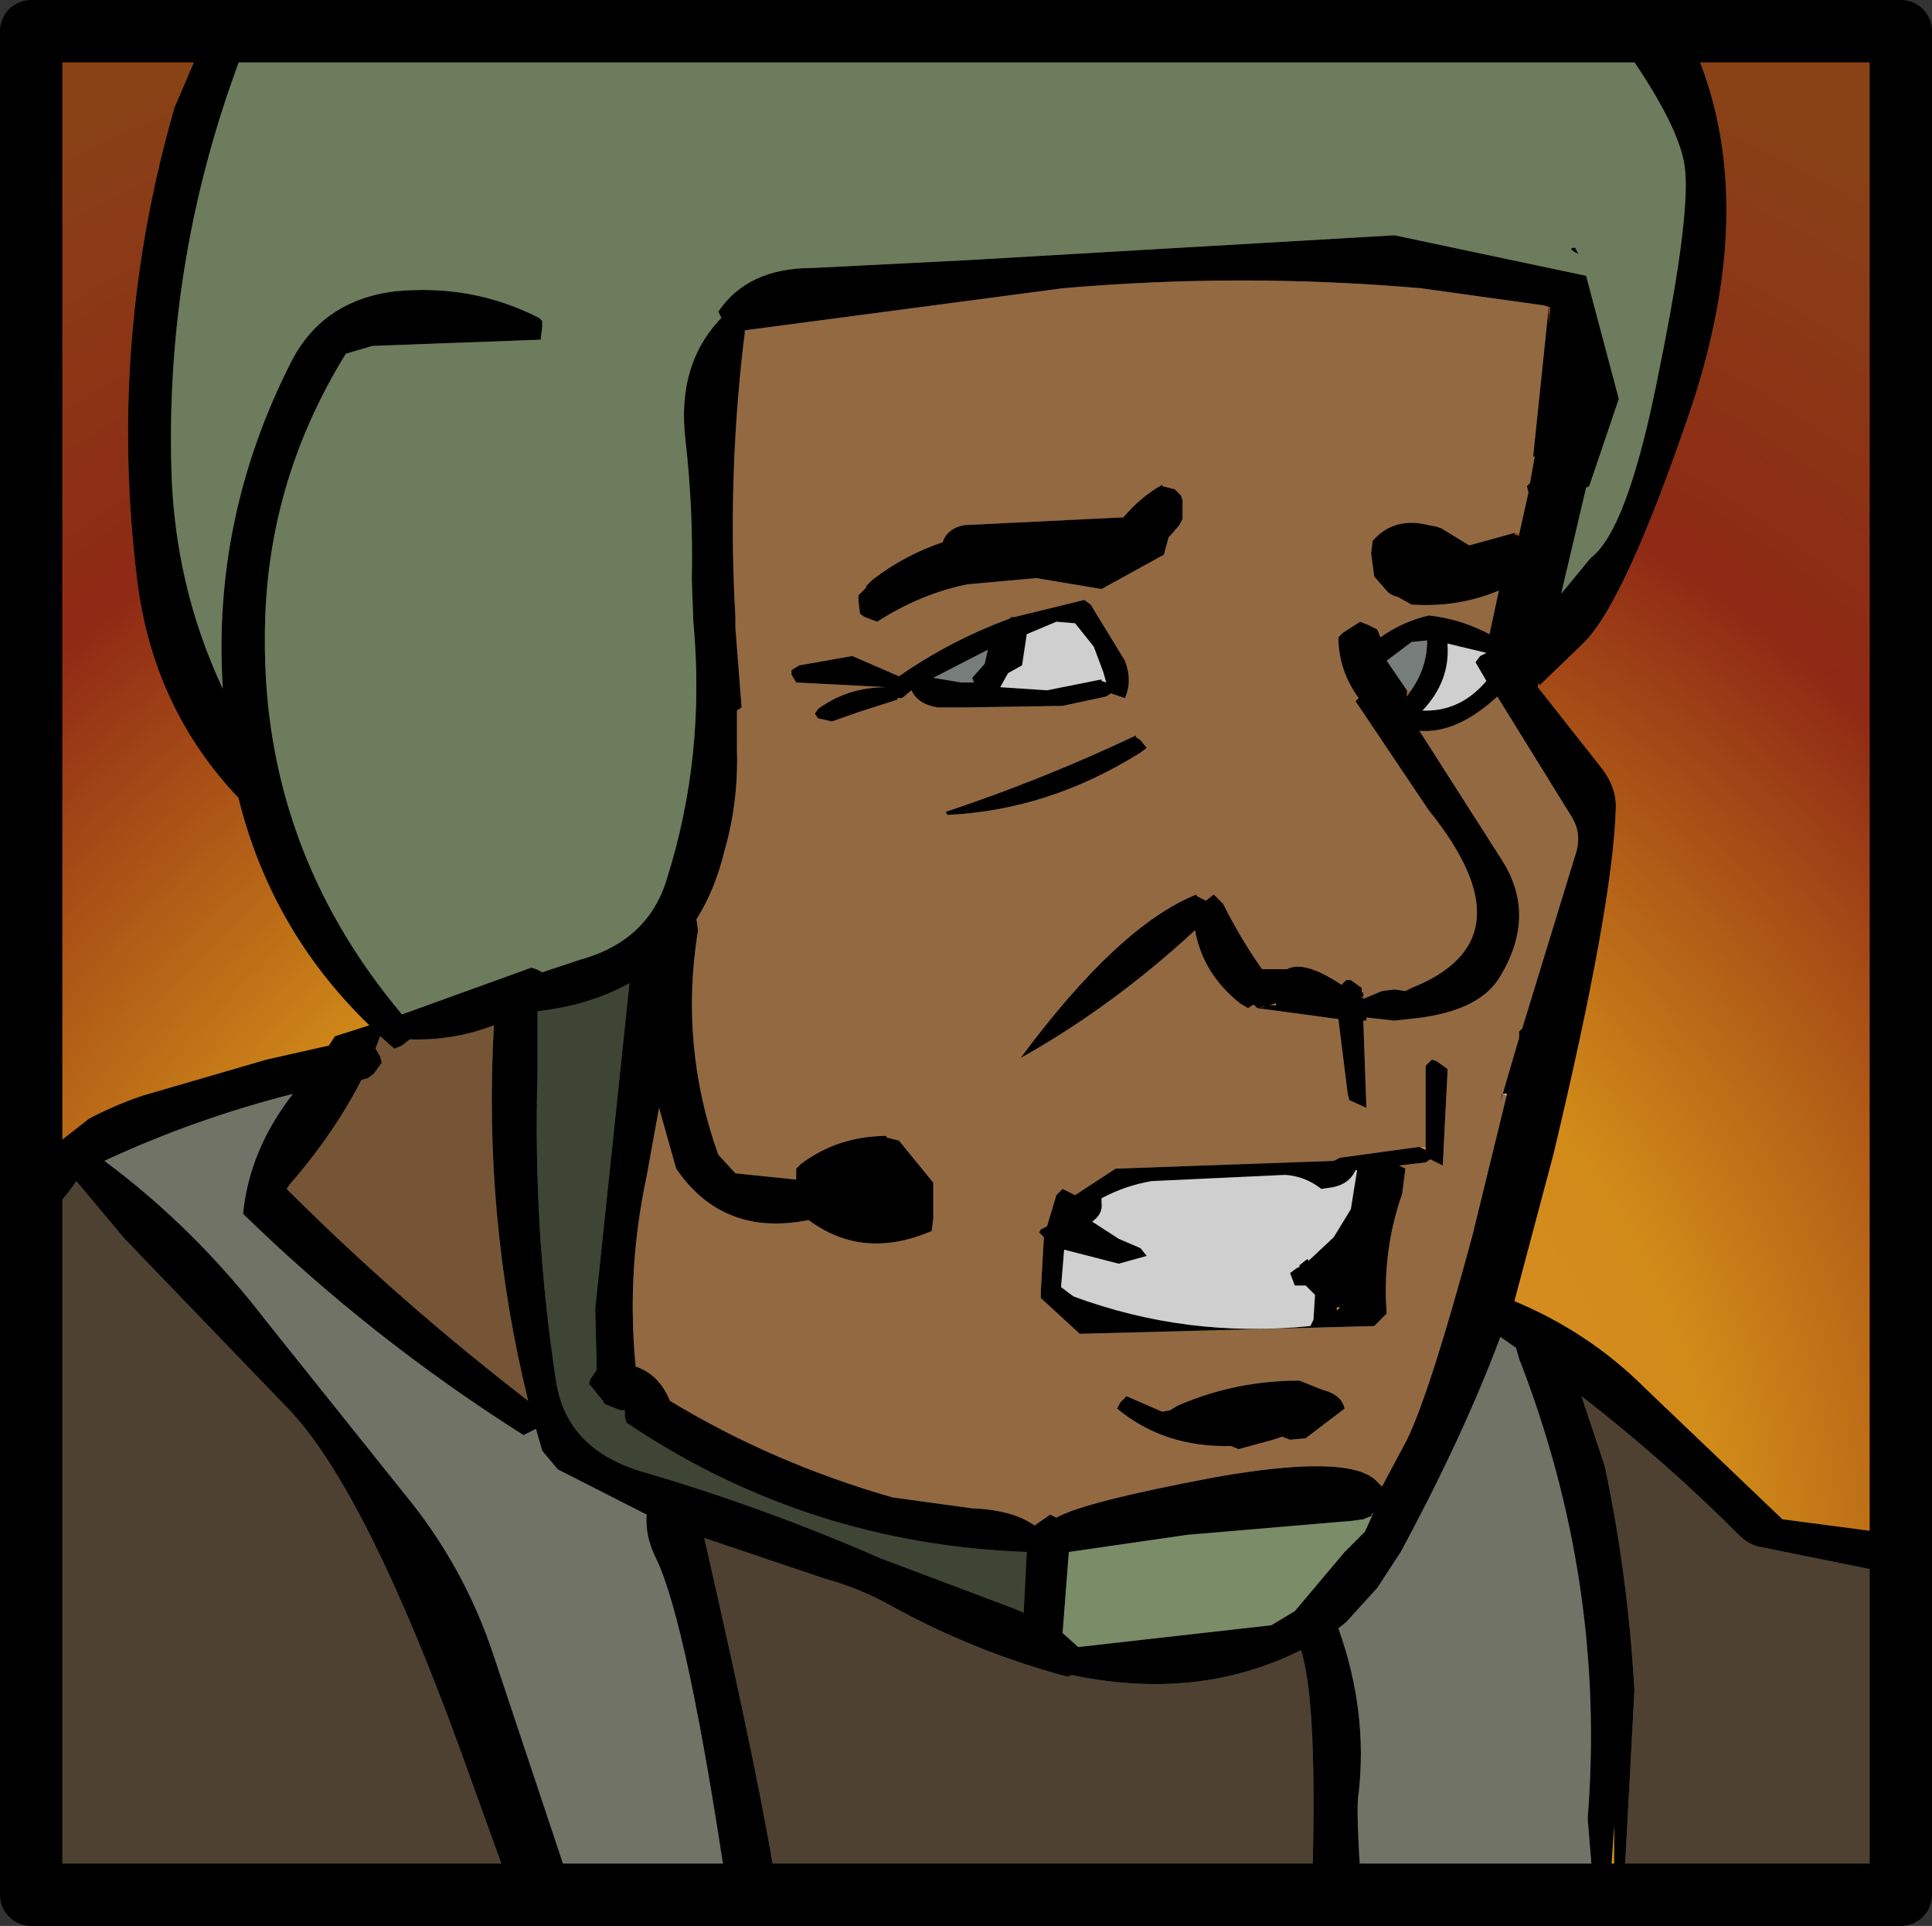
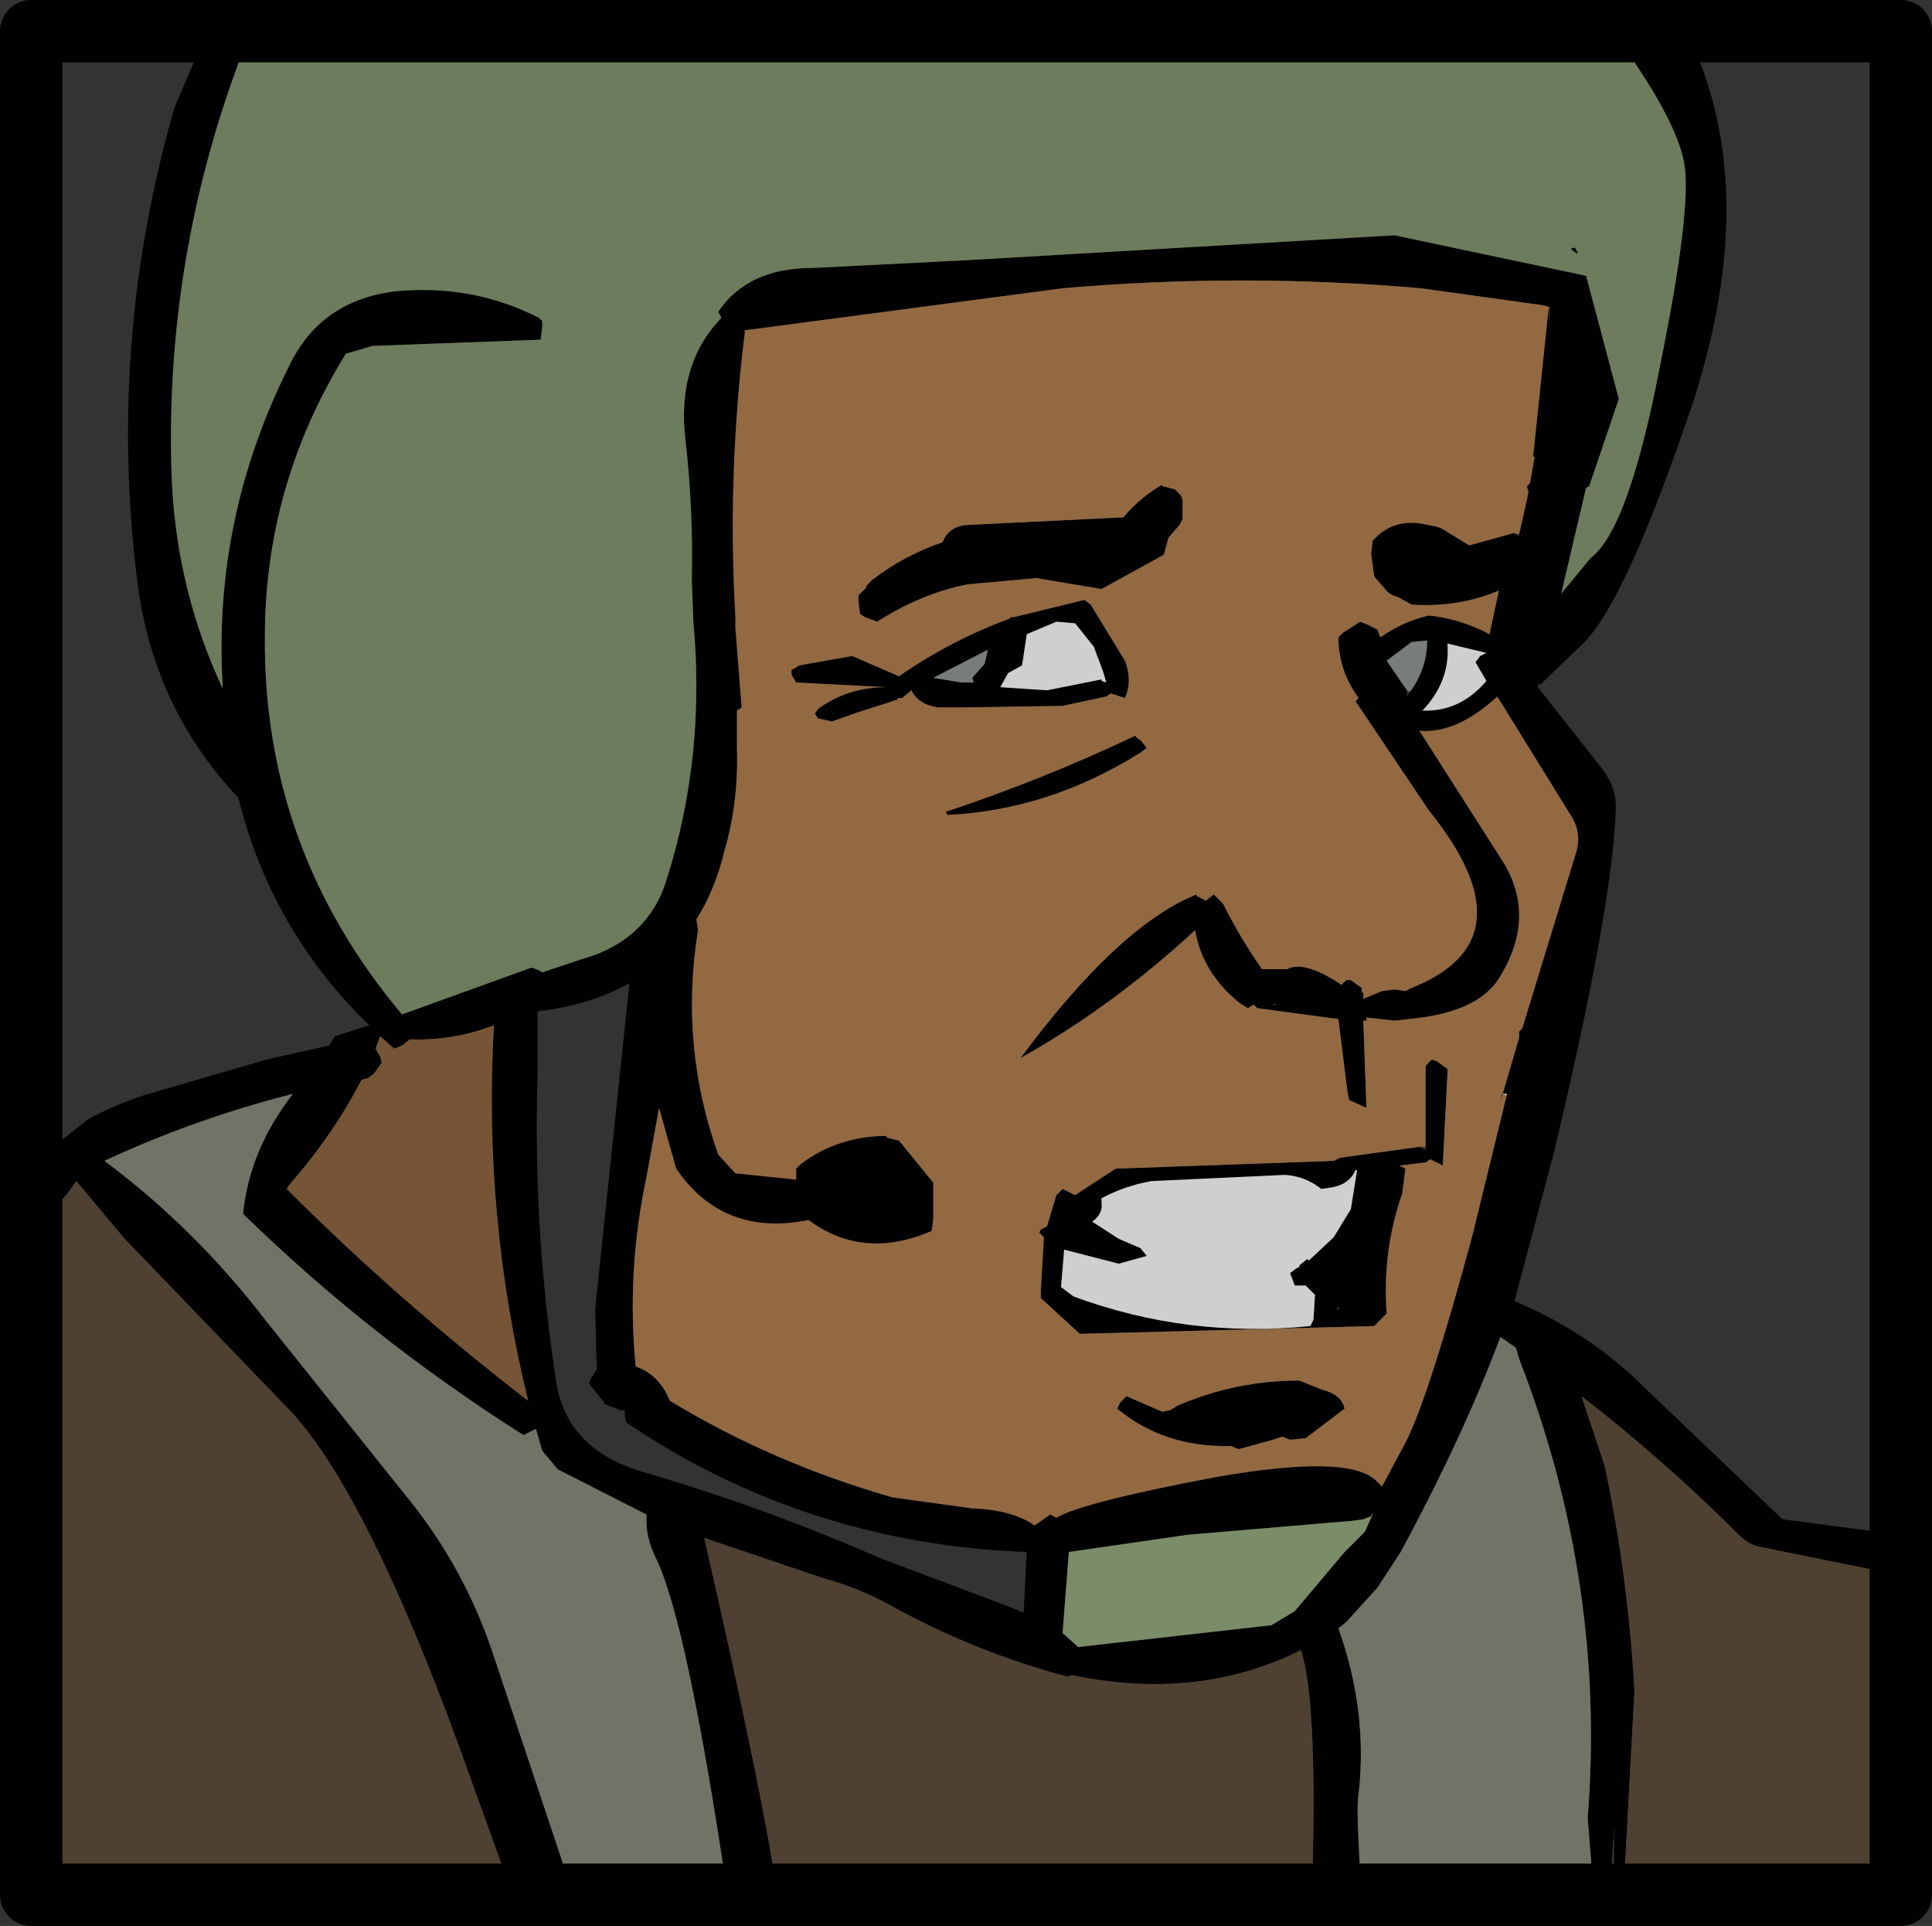
<svg xmlns="http://www.w3.org/2000/svg" height="61.8px" width="62.0px">
  <rect width="100%" height="100%" fill="#333333" stroke="none" />
  <g transform="matrix(1.0, 0.0, 0.0, 1.0, 31.0, 31.0)">
    <path d="M21.1 29.8 L20.8 29.8 20.8 27.6 20.65 29.8 20.15 29.8 19.95 27.35 Q20.55 19.8 17.75 12.6 L17.65 12.25 17.15 11.9 Q15.95 15.1 13.95 18.8 L13.2 19.95 12.2 21.05 11.95 21.25 Q12.9 23.9 12.6 26.55 12.5 26.95 12.7 29.8 L11.65 29.8 Q11.4 29.15 11.35 29.8 L11.1 29.8 Q11.3 23.65 10.75 21.95 7.45 23.6 3.4 22.75 L3.25 22.8 Q0.25 22.0 -2.45 20.5 -3.45 19.95 -4.55 19.65 L-8.4 18.35 Q-6.5 26.65 -6.05 29.8 L-7.65 29.8 Q-8.95 21.05 -9.95 19.0 -10.3 18.3 -10.25 17.6 L-13.1 16.15 -13.6 15.55 -13.8 14.85 -13.9 14.9 -14.2 15.05 Q-19.1 11.95 -23.2 7.95 -23.0 5.9 -21.6 4.1 -24.75 4.9 -27.65 6.25 -24.75 8.4 -22.45 11.4 L-18.05 16.9 Q-16.1 19.25 -15.15 22.15 L-12.6 29.8 -14.55 29.8 -15.85 26.2 Q-19.2 16.75 -21.85 14.1 L-27.0 8.75 -28.55 6.9 Q-29.15 7.8 -30.0 8.4 L-30.0 6.35 -28.15 4.9 Q-27.4 4.5 -26.55 4.2 L-26.4 4.15 -22.45 3.0 -20.45 2.55 -20.25 2.25 -19.15 1.9 Q-22.3 -1.15 -23.35 -5.4 -26.1 -8.3 -26.6 -12.4 -27.55 -20.1 -25.4 -27.55 L-24.35 -30.0 -22.95 -30.0 Q-25.7 -23.2 -25.5 -15.95 -25.4 -12.2 -23.85 -8.9 -24.2 -14.4 -21.65 -19.4 -20.65 -21.35 -18.35 -21.65 -15.85 -21.9 -13.7 -20.8 L-13.6 -20.7 -13.6 -20.5 -13.65 -20.1 -19.05 -19.9 -19.9 -19.65 Q-22.5 -15.45 -22.5 -10.55 -22.55 -3.75 -18.1 1.55 L-13.95 0.05 Q-13.75 0.1 -13.6 0.2 L-12.4 -0.2 Q-10.2 -0.8 -9.6 -2.8 -8.35 -6.75 -8.75 -11.05 L-8.8 -12.4 Q-8.75 -14.65 -9.0 -16.85 -9.3 -19.3 -7.85 -20.8 L-7.9 -20.9 -7.95 -21.0 Q-7.0 -22.4 -4.95 -22.4 L0.0 -22.65 13.75 -23.45 19.9 -22.15 20.95 -18.2 20.0 -15.4 19.9 -15.35 19.1 -11.95 20.05 -13.1 Q21.25 -14.0 22.25 -19.15 23.3 -24.3 23.05 -25.75 22.8 -27.2 20.75 -30.0 L23.1 -30.0 23.5 -29.15 Q25.4 -24.4 23.3 -18.0 21.15 -11.65 19.8 -10.35 L18.4 -9.0 18.4 -9.1 18.35 -9.0 18.35 -8.95 20.4 -6.35 Q20.9 -5.7 20.85 -5.0 20.75 -1.9 18.85 6.05 L17.6 10.75 Q20.0 11.75 21.8 13.55 L26.2 17.75 30.0 18.25 30.0 19.55 25.55 18.65 Q25.15 18.6 24.8 18.25 22.4 15.85 19.75 13.8 L20.5 16.05 Q21.25 19.6 21.45 23.25 L21.1 29.8 M4.0 29.8 L3.1 29.8 Q4.5 29.5 4.0 29.8 M19.65 -22.85 Q19.25 -23.05 19.55 -23.05 L19.65 -22.85 M18.7 -21.15 L18.55 -21.2 14.6 -21.75 Q8.85 -22.25 3.1 -21.75 L-7.1 -20.4 -7.1 -20.3 -7.15 -19.9 Q-7.65 -15.55 -7.4 -11.2 L-7.4 -10.85 -7.2 -8.3 -7.35 -8.2 -7.35 -6.95 Q-7.3 -5.25 -7.75 -3.7 -8.05 -2.45 -8.65 -1.5 L-8.6 -1.15 Q-9.2 2.55 -7.95 6.05 L-7.4 6.65 -5.45 6.85 -5.45 6.5 -5.3 6.35 Q-4.1 5.45 -2.55 5.45 L-2.55 5.5 -2.15 5.6 -1.05 6.95 -1.05 8.1 -1.1 8.5 Q-3.3 9.45 -5.05 8.15 -7.8 8.7 -9.3 6.5 L-9.4 6.15 -9.85 4.55 -10.25 6.75 Q-10.9 9.8 -10.6 12.85 -9.85 13.1 -9.5 13.95 -6.2 15.95 -2.35 17.05 L0.2 17.4 Q1.5 17.45 2.2 17.95 L2.7 17.6 2.9 17.7 Q3.75 17.2 8.0 16.4 12.25 15.65 13.15 16.5 L13.3 16.65 13.35 16.7 14.15 15.2 Q14.9 13.65 16.25 8.65 L17.35 4.15 17.35 4.1 17.2 4.1 17.15 4.35 17.75 2.3 17.75 2.1 17.85 2.0 19.55 -3.55 Q19.8 -4.25 19.4 -4.85 L17.05 -8.65 Q15.75 -7.45 14.55 -7.55 L17.2 -3.4 Q18.35 -1.6 17.1 0.4 16.4 1.5 14.2 1.7 L13.75 1.75 12.85 1.65 12.85 1.75 12.75 1.75 12.85 4.55 12.3 4.3 12.25 4.1 11.95 1.7 9.35 1.35 9.25 1.25 9.2 1.25 9.05 1.35 8.8 1.2 Q7.6 0.25 7.35 -1.15 4.7 1.3 1.75 2.95 4.9 -1.3 7.4 -2.3 L7.4 -2.25 7.7 -2.1 7.95 -2.3 8.25 -2.0 Q8.8 -0.9 9.5 0.1 L10.3 0.1 Q10.85 -0.2 12.05 0.6 L12.2 0.45 12.35 0.45 12.7 0.7 12.7 0.85 12.75 0.85 12.75 1.05 13.35 0.8 13.75 0.75 14.1 0.8 14.3 0.7 Q18.2 -0.85 14.85 -5.0 L12.5 -8.5 12.6 -8.6 Q11.95 -9.5 11.95 -10.55 L12.1 -10.7 12.65 -11.05 12.9 -10.95 13.2 -10.8 13.3 -10.55 Q14.0 -11.05 14.85 -11.25 15.85 -11.15 16.8 -10.65 L17.1 -12.05 Q15.8 -11.5 14.3 -11.6 L13.85 -11.85 Q13.6 -11.9 13.45 -12.1 L13.1 -12.5 13.0 -13.25 13.05 -13.65 13.2 -13.8 Q13.85 -14.4 14.85 -14.15 L15.1 -14.1 15.25 -14.05 16.15 -13.5 17.6 -13.9 17.6 -13.85 17.75 -13.8 17.75 -13.85 18.05 -15.2 18.0 -15.4 18.1 -15.5 18.25 -16.35 18.2 -16.35 18.7 -21.15 18.7 -20.6 18.75 -21.15 18.7 -21.15 M15.75 -18.7 L15.85 -18.75 15.25 -18.45 15.75 -18.7 M12.75 1.05 L12.7 0.95 12.7 1.0 12.75 1.05 M9.35 1.35 L9.6 1.3 9.55 1.3 9.35 1.35 M5.45 -7.4 L5.45 -7.35 5.6 -7.25 5.8 -7.0 5.6 -6.85 Q2.65 -5.0 -0.6 -4.85 L-0.65 -4.95 Q2.5 -6.0 5.45 -7.4 M5.1 -9.8 Q5.35 -9.15 5.1 -8.6 L4.65 -8.75 4.5 -8.65 3.1 -8.35 0.0 -8.3 -0.9 -8.3 Q-1.55 -8.4 -1.75 -8.85 L-2.05 -8.6 -2.2 -8.6 -2.2 -8.55 -3.45 -8.15 -4.3 -7.85 -4.75 -7.95 -4.85 -8.1 -4.75 -8.25 Q-3.8 -8.95 -2.55 -8.95 L-5.45 -9.1 -5.6 -9.35 -5.6 -9.5 -5.35 -9.65 -3.65 -9.95 -2.15 -9.3 Q-0.5 -10.45 1.4 -11.15 L1.45 -11.2 1.55 -11.2 3.8 -11.75 4.0 -11.6 5.1 -9.8 M6.95 -14.95 L6.95 -14.35 6.85 -14.15 6.5 -13.75 6.35 -13.2 4.35 -12.1 2.25 -12.45 0.05 -12.25 Q-1.45 -11.95 -2.85 -11.05 L-3.25 -11.2 -3.4 -11.3 -3.45 -11.7 -3.45 -11.9 -3.2 -12.15 -3.2 -12.2 -3.0 -12.4 Q-1.95 -13.2 -0.75 -13.6 -0.6 -14.05 -0.05 -14.15 L5.05 -14.4 Q5.6 -15.05 6.3 -15.45 L6.3 -15.4 6.7 -15.3 6.9 -15.1 6.95 -14.95 M2.9 -11.05 L1.95 -10.65 1.8 -9.65 1.35 -9.4 1.1 -8.95 2.6 -8.85 4.35 -9.2 4.35 -9.15 4.5 -9.1 4.4 -9.45 4.1 -10.25 3.5 -11.0 2.9 -11.05 M0.2 -9.25 L0.6 -9.7 0.7 -10.15 -1.05 -9.25 -0.15 -9.1 0.25 -9.1 0.2 -9.25 M9.95 1.2 L9.75 1.25 9.95 1.25 9.95 1.2 M14.25 -8.8 Q14.8 -9.55 14.8 -10.45 L14.3 -10.4 13.5 -9.8 14.15 -8.85 14.15 -8.65 14.25 -8.8 M14.65 -8.2 L14.6 -8.2 14.65 -8.2 Q15.85 -8.15 16.7 -9.15 L16.35 -9.75 16.5 -9.95 16.7 -10.05 15.45 -10.35 Q15.55 -9.15 14.65 -8.2 M-10.8 0.55 Q-12.05 1.25 -13.75 1.45 L-13.75 3.45 Q-13.9 8.5 -13.15 13.35 -12.8 15.55 -10.3 16.25 -6.4 17.4 -2.75 19.0 L1.5 20.6 1.85 20.75 1.95 18.8 Q-5.1 18.55 -10.9 14.65 L-10.95 14.45 -10.95 14.25 -11.05 14.25 -11.1 14.25 -11.35 14.15 -11.6 14.05 -11.65 13.95 -12.1 13.4 -12.05 13.25 -11.85 12.95 -11.9 11.0 -10.8 0.55 M-18.1 2.55 L-18.35 2.65 -18.8 2.25 -18.95 2.65 -18.8 2.9 -18.75 3.1 -19.0 3.45 -19.2 3.6 -19.4 3.65 Q-20.3 5.4 -21.7 7.0 L-21.8 7.15 Q-18.2 10.75 -14.05 13.95 -15.5 8.05 -15.15 1.9 -16.45 2.4 -17.85 2.35 L-18.1 2.55 M14.75 5.8 L14.75 3.2 14.95 3.0 15.1 3.05 15.45 3.3 15.45 3.45 15.3 6.4 14.9 6.2 14.75 6.3 13.9 6.4 14.1 6.5 14.0 7.3 Q13.35 9.15 13.5 11.15 L13.1 11.55 3.65 11.8 2.4 10.65 2.4 10.45 2.5 8.7 2.35 8.55 2.4 8.45 2.6 8.35 2.9 7.35 3.1 7.15 3.2 7.2 3.5 7.35 4.8 6.5 11.8 6.25 12.0 6.15 14.55 5.8 14.75 5.9 14.75 5.8 M12.35 7.8 L12.55 6.55 12.5 6.55 Q12.3 7.0 11.75 7.1 L11.4 7.15 Q10.9 6.75 10.25 6.7 L5.95 6.9 Q5.1 7.05 4.35 7.45 L4.35 7.6 Q4.4 7.95 4.05 8.2 L4.9 8.75 5.6 9.05 5.8 9.3 4.9 9.55 3.15 9.1 3.05 10.3 3.45 10.6 Q7.1 11.95 11.05 11.55 L11.15 11.35 11.2 10.55 10.9 10.25 10.55 10.25 10.4 9.85 10.6 9.7 10.7 9.65 10.7 9.6 10.95 9.4 11.0 9.45 11.8 8.7 12.35 7.8 M13.05 17.6 L13.0 17.65 13.0 17.6 13.05 17.6 13.05 17.55 13.0 17.6 13.0 17.65 12.75 17.75 12.4 17.8 11.8 17.85 7.1 18.25 3.3 18.8 3.1 21.4 3.6 21.85 9.8 21.15 10.55 20.7 12.15 18.8 12.75 18.2 12.8 18.15 13.05 17.6 M4.85 14.2 L4.95 14.0 5.15 13.8 6.3 14.3 6.55 14.25 6.8 14.1 Q8.65 13.3 10.7 13.3 L11.45 13.6 Q12.05 13.75 12.15 14.2 L10.9 15.15 10.4 15.2 10.15 15.1 9.85 15.2 8.75 15.5 8.5 15.4 Q6.35 15.45 4.85 14.2 M11.9 10.95 L11.9 11.05 12.0 10.95 11.9 10.95" fill="#000000" fill-rule="evenodd" stroke="none" />
-     <path d="M20.8 29.8 L20.65 29.8 20.8 27.6 20.8 29.8 M11.65 29.8 L11.35 29.8 Q11.4 29.15 11.65 29.8 M-30.0 6.35 L-30.0 -30.0 -24.35 -30.0 -25.4 -27.55 Q-27.55 -20.1 -26.6 -12.4 -26.1 -8.3 -23.35 -5.4 -22.3 -1.15 -19.15 1.9 L-20.25 2.25 -20.45 2.55 -22.45 3.0 -26.4 4.15 -26.55 4.2 Q-27.4 4.5 -28.15 4.9 L-30.0 6.35 M23.1 -30.0 L30.0 -30.0 30.0 18.25 26.2 17.75 21.8 13.55 Q20.0 11.75 17.6 10.75 L18.85 6.05 Q20.75 -1.9 20.85 -5.0 20.9 -5.7 20.4 -6.35 L18.35 -8.95 18.35 -9.0 18.4 -9.1 18.4 -9.0 19.8 -10.35 Q21.15 -11.65 23.3 -18.0 25.4 -24.4 23.5 -29.15 L23.1 -30.0 M-7.9 -20.9 L-7.85 -20.8 -7.9 -20.9 M18.7 -21.15 L18.75 -21.15 18.7 -20.6 18.7 -21.15 M17.75 -13.85 L17.75 -13.8 17.6 -13.85 17.6 -13.9 17.75 -13.85 M12.75 1.05 L12.7 1.0 12.7 0.95 12.75 1.05 M9.35 1.35 L9.55 1.3 9.6 1.3 9.35 1.35 M9.95 1.2 L9.95 1.25 9.75 1.25 9.95 1.2 M14.25 -8.8 L14.15 -8.65 14.15 -8.85 14.25 -8.8 M14.65 -8.2 L14.6 -8.2 14.65 -8.2 M14.75 5.8 L14.75 5.9 14.55 5.8 14.75 5.8 M11.9 10.95 L12.0 10.95 11.9 11.05 11.9 10.95" fill="url(#gradient0)" fill-rule="evenodd" stroke="none" />
    <path d="M-22.95 -30.0 L-4.25 -30.0 -3.8 -30.0 20.75 -30.0 Q22.8 -27.2 23.05 -25.75 23.3 -24.3 22.25 -19.15 21.25 -14.0 20.05 -13.1 L19.1 -11.95 19.9 -15.35 20.0 -15.4 20.95 -18.2 19.9 -22.15 13.75 -23.45 0.0 -22.65 -4.95 -22.4 Q-7.0 -22.4 -7.95 -21.0 L-7.9 -20.9 -7.85 -20.8 Q-9.3 -19.3 -9.0 -16.85 -8.75 -14.65 -8.8 -12.4 L-8.75 -11.05 Q-8.35 -6.75 -9.6 -2.8 -10.2 -0.8 -12.4 -0.2 L-13.6 0.2 Q-13.75 0.1 -13.95 0.05 L-18.1 1.55 Q-22.55 -3.75 -22.5 -10.55 -22.5 -15.45 -19.9 -19.65 L-19.05 -19.9 -13.65 -20.1 -13.6 -20.5 -13.6 -20.7 -13.7 -20.8 Q-15.85 -21.9 -18.35 -21.65 -20.65 -21.35 -21.65 -19.4 -24.2 -14.4 -23.85 -8.9 -25.4 -12.2 -25.5 -15.95 -25.7 -23.2 -22.95 -30.0 M19.65 -22.85 L19.55 -23.05 Q19.25 -23.05 19.65 -22.85" fill="#6c7c5c" fill-rule="evenodd" stroke="none" />
    <path d="M30.0 19.55 L30.0 29.8 21.1 29.8 21.45 23.25 Q21.25 19.6 20.5 16.05 L19.75 13.8 Q22.4 15.85 24.8 18.25 25.15 18.6 25.55 18.65 L30.0 19.55 M11.1 29.8 L4.0 29.8 Q4.5 29.5 3.1 29.8 L-6.05 29.8 Q-6.5 26.65 -8.4 18.35 L-4.55 19.65 Q-3.45 19.95 -2.45 20.5 0.25 22.0 3.25 22.8 L3.4 22.75 Q7.45 23.6 10.75 21.95 11.3 23.65 11.1 29.8 M-14.55 29.8 L-30.0 29.8 -30.0 8.4 Q-29.15 7.8 -28.55 6.9 L-27.0 8.75 -21.85 14.1 Q-19.2 16.75 -15.85 26.2 L-14.55 29.8" fill="#4e4132" fill-rule="evenodd" stroke="none" />
    <path d="M20.15 29.8 L12.7 29.8 Q12.5 26.95 12.6 26.55 12.9 23.9 11.95 21.25 L12.2 21.05 13.2 19.95 13.95 18.8 Q15.95 15.1 17.15 11.9 L17.65 12.25 17.75 12.6 Q20.55 19.8 19.95 27.35 L20.15 29.8 M-7.65 29.8 L-12.6 29.8 -15.15 22.15 Q-16.1 19.25 -18.05 16.9 L-22.45 11.4 Q-24.75 8.4 -27.65 6.25 -24.75 4.9 -21.6 4.1 -23.0 5.9 -23.2 7.95 -19.1 11.95 -14.2 15.05 L-13.9 14.9 -13.8 14.85 -13.6 15.55 -13.1 16.15 -10.25 17.6 Q-10.3 18.3 -9.95 19.0 -8.95 21.05 -7.65 29.8" fill="#707366" fill-rule="evenodd" stroke="none" />
    <path d="M-4.25 -30.0 L-3.8 -30.2 -3.9 -30.0 -3.8 -30.0 -4.25 -30.0 M17.2 4.1 L17.35 4.1 17.35 4.15 17.2 4.1" fill="#ffffff" fill-rule="evenodd" stroke="none" />
    <path d="M15.75 -18.7 L15.25 -18.45 15.85 -18.75 15.75 -18.7 M17.35 4.15 L16.25 8.65 Q14.9 13.65 14.15 15.2 L13.35 16.7 13.3 16.65 13.15 16.5 Q12.25 15.65 8.0 16.4 3.75 17.2 2.9 17.7 L2.7 17.6 2.2 17.95 Q1.5 17.45 0.2 17.4 L-2.35 17.05 Q-6.2 15.95 -9.5 13.95 -9.85 13.1 -10.6 12.85 -10.9 9.8 -10.25 6.75 L-9.85 4.55 -9.4 6.15 -9.3 6.5 Q-7.8 8.7 -5.05 8.15 -3.3 9.45 -1.1 8.5 L-1.05 8.1 -1.05 6.95 -2.15 5.6 -2.55 5.5 -2.55 5.45 Q-4.1 5.45 -5.3 6.35 L-5.45 6.5 -5.45 6.85 -7.4 6.65 -7.95 6.05 Q-9.2 2.55 -8.6 -1.15 L-8.65 -1.5 Q-8.05 -2.45 -7.75 -3.7 -7.3 -5.25 -7.35 -6.95 L-7.35 -8.2 -7.2 -8.3 -7.4 -10.85 -7.4 -11.2 Q-7.65 -15.55 -7.15 -19.9 L-7.1 -20.3 -7.1 -20.4 3.1 -21.75 Q8.85 -22.25 14.6 -21.75 L18.55 -21.2 18.7 -21.15 18.2 -16.35 18.25 -16.35 18.1 -15.5 18.0 -15.4 18.05 -15.2 17.75 -13.85 17.6 -13.9 16.15 -13.5 15.25 -14.05 15.1 -14.1 14.85 -14.15 Q13.85 -14.4 13.2 -13.8 L13.05 -13.65 13.0 -13.25 13.1 -12.5 13.45 -12.1 Q13.6 -11.9 13.85 -11.85 L14.3 -11.6 Q15.8 -11.5 17.1 -12.05 L16.8 -10.65 Q15.85 -11.15 14.85 -11.25 14.0 -11.05 13.3 -10.55 L13.2 -10.8 12.9 -10.95 12.65 -11.05 12.1 -10.7 11.95 -10.55 Q11.95 -9.5 12.6 -8.6 L12.5 -8.5 14.85 -5.0 Q18.2 -0.85 14.3 0.7 L14.1 0.8 13.75 0.75 13.35 0.8 12.75 1.05 12.75 0.85 12.7 0.85 12.7 0.7 12.35 0.45 12.2 0.45 12.05 0.6 Q10.85 -0.2 10.3 0.1 L9.5 0.1 Q8.8 -0.9 8.25 -2.0 L7.95 -2.3 7.7 -2.1 7.4 -2.25 7.4 -2.3 Q4.9 -1.3 1.75 2.95 4.7 1.3 7.35 -1.15 7.6 0.25 8.8 1.2 L9.05 1.35 9.2 1.25 9.25 1.25 9.35 1.35 11.95 1.7 12.25 4.1 12.3 4.3 12.85 4.55 12.75 1.75 12.85 1.75 12.85 1.65 13.75 1.75 14.2 1.7 Q16.4 1.5 17.1 0.4 18.35 -1.6 17.2 -3.4 L14.55 -7.55 Q15.75 -7.45 17.05 -8.65 L19.4 -4.85 Q19.8 -4.25 19.55 -3.55 L17.85 2.0 17.75 2.1 17.75 2.3 17.15 4.35 17.2 4.1 17.35 4.15 M6.95 -14.95 L6.9 -15.1 6.7 -15.3 6.3 -15.4 6.3 -15.45 Q5.6 -15.05 5.05 -14.4 L-0.05 -14.15 Q-0.6 -14.05 -0.75 -13.6 -1.95 -13.2 -3.0 -12.4 L-3.2 -12.2 -3.2 -12.15 -3.45 -11.9 -3.45 -11.7 -3.4 -11.3 -3.25 -11.2 -2.85 -11.05 Q-1.45 -11.95 0.05 -12.25 L2.25 -12.45 4.35 -12.1 6.35 -13.2 6.5 -13.75 6.85 -14.15 6.95 -14.35 6.95 -14.95 M5.1 -9.8 L4.0 -11.6 3.8 -11.75 1.55 -11.2 1.45 -11.2 1.4 -11.15 Q-0.5 -10.45 -2.15 -9.3 L-3.65 -9.95 -5.35 -9.65 -5.6 -9.5 -5.6 -9.35 -5.45 -9.1 -2.55 -8.95 Q-3.8 -8.95 -4.75 -8.25 L-4.85 -8.1 -4.75 -7.95 -4.3 -7.85 -3.45 -8.15 -2.2 -8.55 -2.2 -8.6 -2.05 -8.6 -1.75 -8.85 Q-1.55 -8.4 -0.9 -8.3 L0.0 -8.3 3.1 -8.35 4.5 -8.65 4.65 -8.75 5.1 -8.6 Q5.35 -9.15 5.1 -9.8 M5.45 -7.4 Q2.5 -6.0 -0.65 -4.95 L-0.6 -4.85 Q2.65 -5.0 5.6 -6.85 L5.8 -7.0 5.6 -7.25 5.45 -7.35 5.45 -7.4 M17.15 4.35 L17.1 4.55 16.95 4.95 17.1 4.55 17.15 4.35 M14.55 5.8 L12.0 6.15 11.8 6.25 4.8 6.5 3.5 7.35 3.2 7.2 3.1 7.15 2.9 7.35 2.6 8.35 2.4 8.45 2.35 8.55 2.5 8.7 2.4 10.45 2.4 10.65 3.65 11.8 13.1 11.55 13.5 11.15 Q13.35 9.15 14.0 7.3 L14.1 6.5 13.9 6.4 14.75 6.3 14.9 6.2 15.3 6.4 15.45 3.45 15.45 3.3 15.1 3.05 14.95 3.0 14.75 3.2 14.75 5.8 14.55 5.8 M4.85 14.2 Q6.35 15.45 8.5 15.4 L8.75 15.5 9.85 15.2 10.15 15.1 10.4 15.2 10.9 15.15 12.15 14.2 Q12.05 13.75 11.45 13.6 L10.7 13.3 Q8.65 13.3 6.8 14.1 L6.55 14.25 6.3 14.3 5.15 13.8 4.95 14.0 4.85 14.2" fill="#936942" fill-rule="evenodd" stroke="none" />
    <path d="M2.9 -11.05 L3.5 -11.0 4.1 -10.25 4.4 -9.45 4.5 -9.1 4.35 -9.15 4.35 -9.2 2.6 -8.85 1.1 -8.95 1.35 -9.4 1.8 -9.65 1.95 -10.65 2.9 -11.05 M14.65 -8.2 Q15.55 -9.15 15.45 -10.35 L16.7 -10.05 16.5 -9.95 16.35 -9.75 16.7 -9.15 Q15.85 -8.15 14.65 -8.2 M12.35 7.8 L11.8 8.7 11.0 9.45 10.95 9.4 10.7 9.6 10.7 9.65 10.6 9.7 10.4 9.85 10.55 10.25 10.9 10.25 11.2 10.55 11.15 11.35 11.05 11.55 Q7.1 11.95 3.45 10.6 L3.05 10.3 3.15 9.1 4.9 9.55 5.8 9.3 5.6 9.05 4.9 8.75 4.05 8.2 Q4.4 7.95 4.35 7.6 L4.35 7.45 Q5.1 7.05 5.95 6.9 L10.25 6.7 Q10.9 6.75 11.4 7.15 L11.75 7.1 Q12.3 7.0 12.5 6.55 L12.55 6.55 12.35 7.8" fill="#cfcfcf" fill-rule="evenodd" stroke="none" />
    <path d="M0.2 -9.25 L0.25 -9.1 -0.15 -9.1 -1.05 -9.25 0.7 -10.15 0.6 -9.7 0.2 -9.25 M14.15 -8.85 L13.5 -9.8 14.3 -10.4 14.8 -10.45 Q14.8 -9.55 14.25 -8.8 L14.15 -8.85" fill="#777d7a" fill-rule="evenodd" stroke="none" />
-     <path d="M-10.8 0.55 L-11.9 11.0 -11.85 12.95 -12.05 13.25 -12.1 13.4 -11.65 13.95 -11.6 14.05 -11.35 14.15 -11.1 14.25 -11.05 14.25 -10.95 14.25 -10.95 14.45 -10.9 14.65 Q-5.1 18.55 1.95 18.8 L1.85 20.75 1.5 20.6 -2.75 19.0 Q-6.4 17.4 -10.3 16.25 -12.8 15.55 -13.15 13.35 -13.9 8.5 -13.75 3.45 L-13.75 1.45 Q-12.05 1.25 -10.8 0.55" fill="#3e4534" fill-rule="evenodd" stroke="none" />
    <path d="M-18.1 2.55 L-17.85 2.35 Q-16.45 2.4 -15.15 1.9 -15.5 8.05 -14.05 13.95 -18.2 10.75 -21.8 7.15 L-21.7 7.0 Q-20.3 5.4 -19.4 3.65 L-19.2 3.6 -19.0 3.45 -18.75 3.1 -18.8 2.9 -18.95 2.65 -18.8 2.25 -18.35 2.65 -18.1 2.55" fill="#755535" fill-rule="evenodd" stroke="none" />
    <path d="M12.75 17.75 L13.0 17.65 13.0 17.6 13.05 17.55 13.05 17.6 12.8 18.15 12.75 18.2 12.15 18.8 10.55 20.7 9.8 21.15 3.6 21.85 3.1 21.4 3.3 18.8 7.1 18.25 11.8 17.85 12.4 17.8 12.75 17.75 M13.05 17.6 L13.0 17.6 13.0 17.65 13.05 17.6" fill="#7a8c68" fill-rule="evenodd" stroke="none" />
    <path d="M30.0 19.55 L30.0 29.8 21.1 29.8 20.8 29.8 20.65 29.8 20.15 29.8 12.7 29.8 11.65 29.8 11.35 29.8 11.1 29.8 4.0 29.8 3.1 29.8 -6.05 29.8 -7.65 29.8 -12.6 29.8 -14.55 29.8 -30.0 29.8 -30.0 8.4 -30.0 6.35 -30.0 -30.0 -24.35 -30.0 -22.95 -30.0 -4.25 -30.0 -3.8 -30.0 20.75 -30.0 23.1 -30.0 30.0 -30.0 30.0 18.25 30.0 19.55 Z" fill="none" stroke="#000000" stroke-linecap="round" stroke-linejoin="round" stroke-width="2.0" />
  </g>
  <defs>
    <radialGradient cx="0" cy="0" gradientTransform="matrix(0.115, 0.0, 0.0, 0.107, -1.25, 19.55)" gradientUnits="userSpaceOnUse" id="gradient0" r="819.2" spreadMethod="pad">
      <stop offset="0.129" stop-color="#dd8f31" />
      <stop offset="0.271" stop-color="#d18b18" />
      <stop offset="0.451" stop-color="#8e2915" />
      <stop offset="0.604" stop-color="#894116" />
    </radialGradient>
  </defs>
</svg>